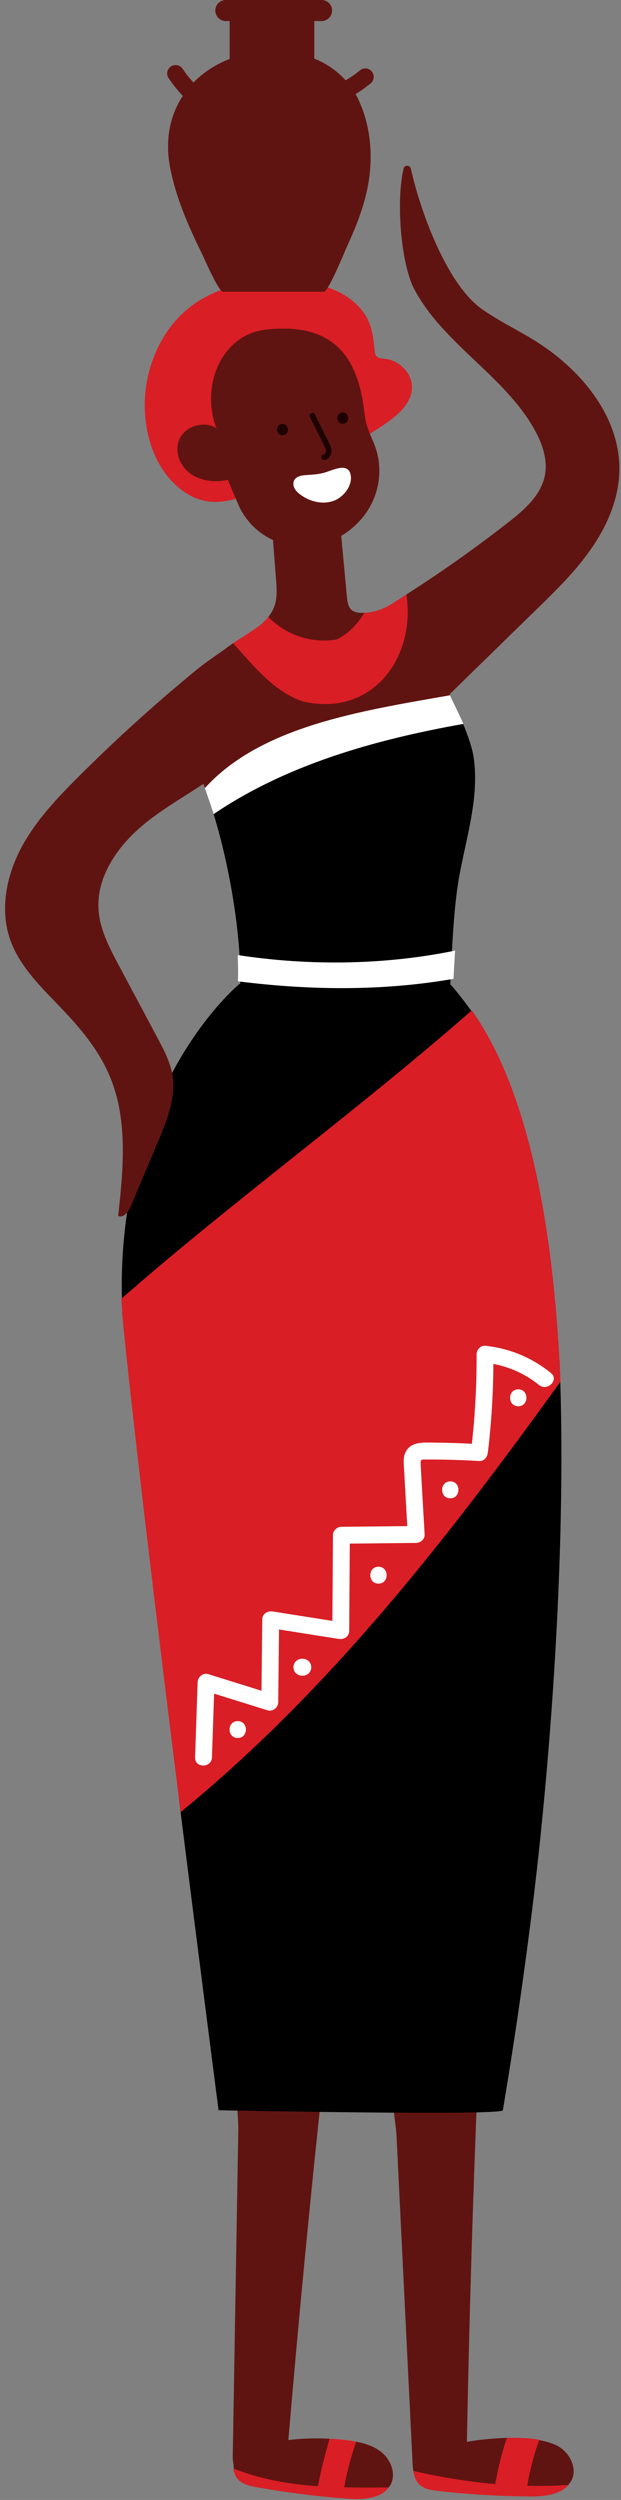
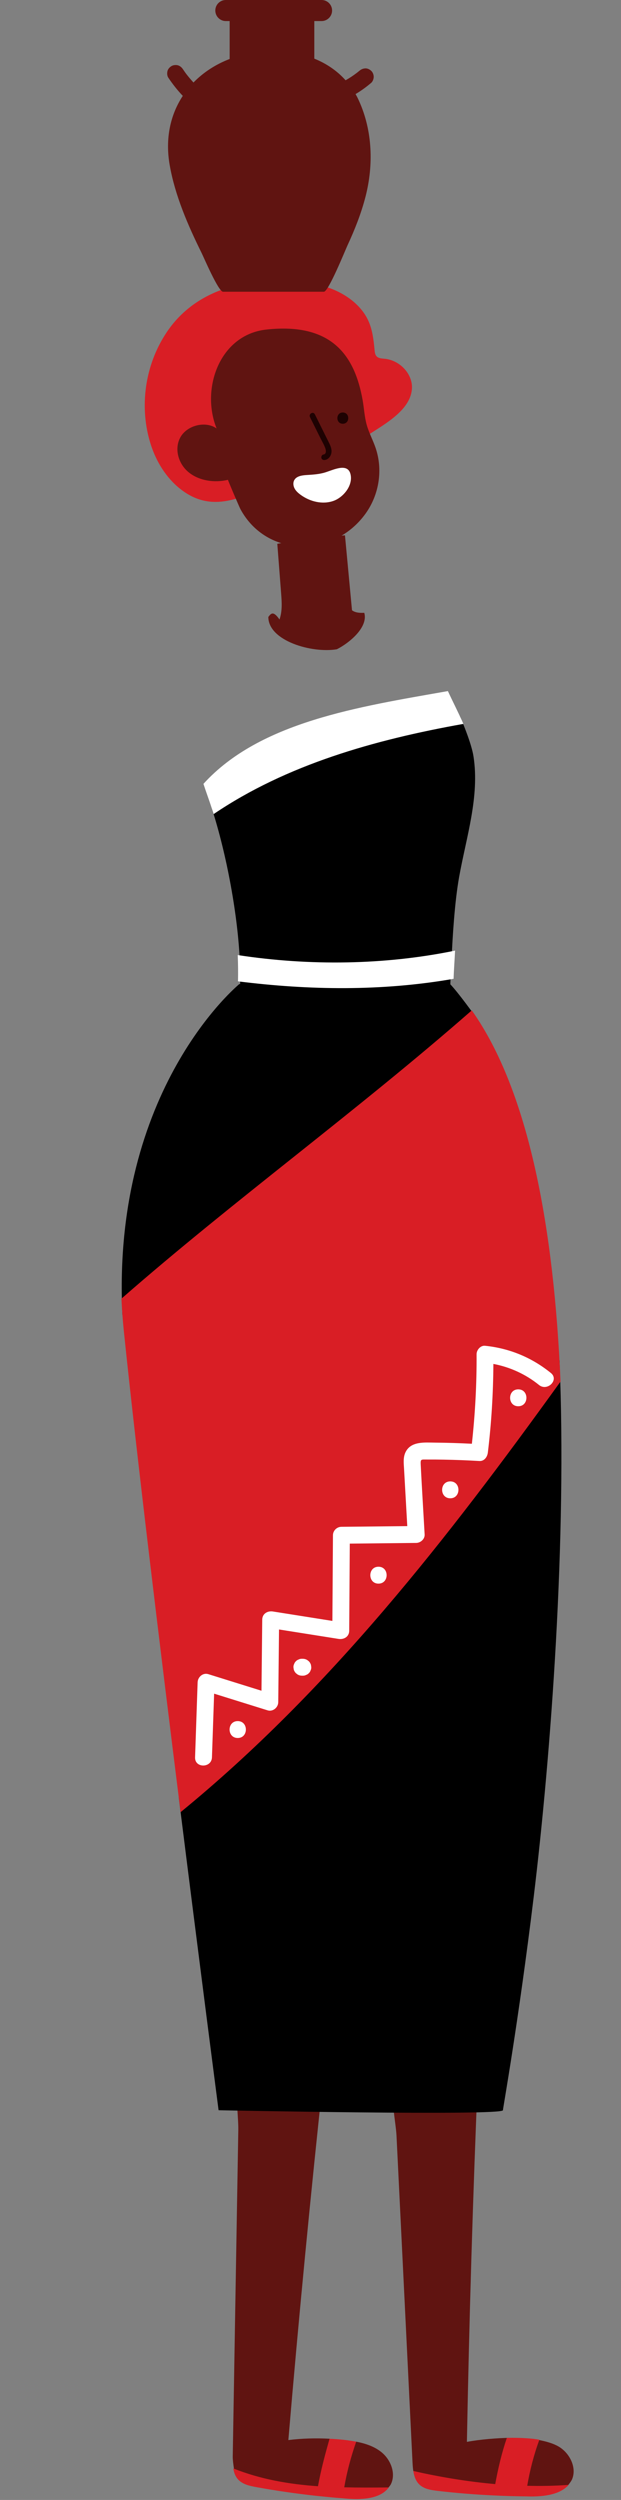
<svg xmlns="http://www.w3.org/2000/svg" fill="#000000" height="443.8" preserveAspectRatio="xMidYMid meet" version="1" viewBox="-0.9 2.0 110.4 443.8" width="110.4" zoomAndPan="magnify">
  <rect x="-0.9" y="2.0" width="110.4" height="443.8" fill="#808080" stroke="none" />
  <g id="change1_1">
    <path d="M50.363,435.167c1.862-21.903,3.976-43.784,6.343-65.639c0.053-0.796-12.977-2.383-14.781,1.037 c-1.227,2.325-0.416,6.988-0.46,9.534c-0.067,3.927-0.134,7.854-0.201,11.781c-0.263,15.427-0.526,30.854-0.789,46.281 c-0.011,0.67,0.252,2.355,0.359,3.021c4.865,1.943,10.277,2.056,15.424,2.417c0.501-2.809,1.787-5.458,1.431-8.668 C55.245,434.802,52.791,434.87,50.363,435.167z" fill="#601411" />
  </g>
  <g id="change1_2">
    <path d="M66.932,437.334c-1.277-1.04-2.87-1.564-4.504-1.879c-1.917,2.602-2.63,5.37-3.108,8.145 c2.624,0.058,5.861,0.447,8.512,0.416c0.126-0.172,0.644-0.778,0.744-0.978C69.532,441.124,68.59,438.684,66.932,437.334z" fill="#601411" />
  </g>
  <g id="change1_3">
    <path d="M98.782,436.557c-1.12-0.795-2.823-1.217-4.186-1.455c-0.999,2.729-1.786,5.769-2.255,8.498 c2.449,0.057,5.098,0.008,7.547-0.169c0.248-0.292,0.753-0.914,0.911-1.291C101.627,440.168,100.526,437.795,98.782,436.557z" fill="#601411" />
  </g>
  <g id="change1_4">
    <path d="M82.106,435.49c0.411-21.978,1.075-43.951,1.993-65.914c0-0.798-13.106-1.52-14.68,2.011 c-1.071,2.401,0.046,7,0.171,9.544c0.193,3.923,0.385,7.846,0.578,11.768c0.756,15.411,1.513,30.821,2.269,46.232 c0.025,0.502,0.06,1.023,0.138,1.53c4.855,1.097,10.315,2.52,15.17,2.944c0.518-2.821,1.227-6.21,2.128-8.84 C87.492,434.808,84.446,435.045,82.106,435.49z" fill="#601411" />
  </g>
  <g id="change2_1">
    <path d="M68.219,443.575c-1.46,1.98-4.55,2.19-7.12,2.02c-0.37-0.03-0.73-0.06-1.09-0.09 c-1.55-0.12-3.1-0.27-4.65-0.43c-3.61-0.4-7.21-0.91-10.79-1.57c-1.13-0.21-2.33-0.48-3.12-1.32c-0.51-0.54-0.76-1.24-0.87-1.98 c4.86,1.94,9.91,2.8,15.05,3.16c0.51-2.81,1.24-5.57,2.06-8.43c1.09,0.05,2.19,0.14,3.28,0.28c0.48,0.07,0.97,0.15,1.46,0.24 c-0.92,2.61-1.65,5.33-2.13,8.1C62.919,443.615,65.559,443.605,68.219,443.575z" fill="#d91e25" />
  </g>
  <g id="change2_2">
    <path d="M100.179,443.125c-1.46,1.71-4.28,2.06-6.67,2.06c-0.33,0-0.65-0.02-0.97-0.02 c-1.92-0.02-3.83-0.07-5.75-0.17c-3.31-0.16-6.62-0.42-9.91-0.81c-1.14-0.13-2.36-0.32-3.2-1.1c-0.67-0.63-0.96-1.5-1.1-2.42 c4.85,1.09,9.71,1.89,14.56,2.32c0.52-2.82,1.17-5.58,2.07-8.21c1.16-0.02,2.32-0.01,3.48,0.07c0.76,0.05,1.54,0.12,2.3,0.26 c-1,2.73-1.69,5.45-2.16,8.18C95.279,443.345,97.729,443.305,100.179,443.125z" fill="#d91e25" />
  </g>
  <g id="change3_1">
    <path d="M79.353,172.738c0.207-4.546,0.572-10.612,1.376-15.093c1.28-7.1,3.65-14.23,2.55-21.35 c-0.308-2.014-1.608-5.295-2.417-7.161c-15.84,2.821-31.149,7.669-44.088,16.426c2.614,8.095,4.655,19.034,4.983,27.509 C54.217,175.023,67.203,175.3,79.353,172.738z" fill="#000000" />
  </g>
  <g id="change3_2">
    <path d="M79.228,174.597c-12.454,2.229-25.11,2.021-37.409,0.439c-0.004,0.158-0.015,1.491-0.02,1.649h-0.14 c0,0-22.791,18.563-20.794,58.752c20.031-17.512,43.098-33.761,63.648-51.741c-1.191-1.679-3.999-5.556-5.354-6.951 C79.167,176.417,79.218,174.925,79.228,174.597z" fill="#000000" />
  </g>
  <g id="change3_3">
    <path d="M93.969,338.835c-2.7,22.17-5.46,37.46-5.46,37.78c0,1.02-50.55,0-50.55,0s-3.421-26.325-7.081-55.545 c9.87-8.07,18.596-16.691,27.166-25.991c14.46-15.69,27.939-34.144,40.519-51.594C99.912,274.904,97.069,313.315,93.969,338.835z" fill="#000000" />
  </g>
  <g id="change2_3">
    <path d="M25.912,80.935c-2.109-6.567-1.108-14.094,2.834-19.968c4.64-6.915,12.62-9.45,21.121-9.155 c2.911,0.101,5.854,0.489,8.512,1.594c2.659,1.105,5.024,2.991,6.176,5.477c0.769,1.658,0.969,3.489,1.139,5.287 c0.038,0.405,0.093,0.846,0.403,1.133c0.357,0.33,0.918,0.337,1.418,0.389c2.706,0.28,4.945,2.713,4.821,5.241 c-0.147,3-3.007,5.188-5.655,6.91c-5.998,3.899-12.25,7.547-19.016,10.19c-5.669,2.215-10.805,5.188-16.428,0.833 C28.634,86.85,26.873,83.924,25.912,80.935z" fill="#d91e25" />
  </g>
  <g id="change1_5">
    <path d="M37.607,78.061c-1.984-1.392-5.186-0.553-6.383,1.472s-0.469,4.753,1.39,6.287 c1.859,1.534,4.605,1.937,7.012,1.359c-0.043,0.01,2,4.803,2.227,5.222c4.705,8.674,16.598,8.641,22.248,0.761 c2.433-3.393,3.096-7.829,1.752-11.71c-0.467-1.349-1.161-2.628-1.55-3.998c-0.416-1.462-0.476-2.989-0.745-4.481 c-1.372-7.618-5.268-13.765-17.116-12.468C38.15,61.413,34.761,70.985,37.607,78.061z" fill="#601411" />
  </g>
  <g id="change1_6">
-     <path d="M46.803,111.521c0,4.238,7.713,6.485,12.177,5.741c2.179-1.09,5.617-3.886,4.881-6.473 c-0.197,0.007-0.395,0.012-0.593,0.006c-0.56-0.02-1.15-0.11-1.59-0.46c-0.69-0.54-0.82-1.5-0.9-2.37 c-0.42-4.43-0.83-8.87-1.25-13.3c-4.1,0.31-7.97,0.81-12.03,1.5c0.23,2.93,0.45,5.86,0.68,8.79c0.12,1.56,0.23,3.17-0.29,4.65 C47.639,110.321,47.26,110.949,46.803,111.521z" fill="#601411" />
+     <path d="M46.803,111.521c0,4.238,7.713,6.485,12.177,5.741c2.179-1.09,5.617-3.886,4.881-6.473 c-0.197,0.007-0.395,0.012-0.593,0.006c-0.56-0.02-1.15-0.11-1.59-0.46c-0.42-4.43-0.83-8.87-1.25-13.3c-4.1,0.31-7.97,0.81-12.03,1.5c0.23,2.93,0.45,5.86,0.68,8.79c0.12,1.56,0.23,3.17-0.29,4.65 C47.639,110.321,47.26,110.949,46.803,111.521z" fill="#601411" />
  </g>
  <g id="change2_4">
-     <path d="M53.022,127.929c12.274,2.832,21.009-9.747,19.319-21.032c-0.912,0.584-2.803,1.816-3.723,2.388 c-1.441,0.895-3.075,1.442-4.757,1.504c-1.154,1.953-2.724,3.646-4.903,4.736c-4.465,0.744-8.927-0.73-12.156-4.004 c-0.513,0.643-1.127,1.215-1.804,1.734c-0.04,0.02-0.07,0.05-0.12,0.08c-0.41,0.27-1.37,0.91-2.58,1.72 c-0.02,0.02-0.04,0.03-0.05,0.04c-0.27,0.15-0.53,0.32-0.79,0.48c-0.311,0.196-0.617,0.404-0.924,0.612 C42.639,121.12,47.808,126.191,53.022,127.929z" fill="#d91e25" />
-   </g>
+     </g>
  <g id="change4_1">
    <path d="M78.725,124.684c-15.84,2.79-33.436,5.441-43.456,16.471c0.14,0.44,0.55,1.63,0.71,2.08 c0.386,1.086,0.753,2.181,1.108,3.28c12.939-8.757,28.554-13.186,44.394-16.007C80.738,128.796,79.504,126.377,78.725,124.684z" fill="#ffffff" />
  </g>
  <g id="change4_2">
    <path d="M79.738,175.762c0.045-1.52,0.192-3.488,0.263-5.006c-12.455,2.563-25.865,2.745-38.638,0.791 c0.062,1.555,0.084,3.11,0.048,4.664C54.017,177.792,66.972,177.991,79.738,175.762z" fill="#ffffff" />
  </g>
  <g id="change2_5">
    <path d="M98.748,247.264c-1.156-26.893-5.515-51.435-15.776-65.898c-20.549,17.98-42.252,33.662-62.283,51.174 c0.092,1.849,0.217,3.731,0.42,5.685c2.285,22.118,6.471,56.51,10.098,85.475C57.742,302.016,78.709,275.065,98.748,247.264z" fill="#d91e25" />
  </g>
  <g id="change1_7">
-     <path d="M94.039,62.385c-3.08-1.9-6.37-3.46-9.32-5.55c-5.99-4.27-10.73-16.66-12.58-24.9 c-0.16-0.68-1.14-0.69-1.3,0c-1.4,6.05-0.37,17.1,1.87,21.33c2.57,4.88,6.63,8.78,10.63,12.57c4.01,3.78,8.1,7.63,10.79,12.44 c1.38,2.48,2.38,5.34,1.84,8.12c-0.7,3.55-3.68,6.14-6.54,8.36c-5.817,4.544-11.858,8.796-18.074,12.778 c1.69,11.285-6.122,21.824-18.396,18.992c-5.214-1.738-8.918-6.496-12.424-10.338c-0.522,0.354-1.038,0.721-1.536,1.118 c-1.95,1.34-3.86,2.7-4.86,3.52c-7.36,6.02-14.43,12.42-21.16,19.14c-3.87,3.86-7.69,7.91-10.22,12.76 c-2.52,4.85-3.66,10.66-1.93,15.85c1.75,5.23,6.07,9.11,9.85,13.13c3.24,3.43,6.23,7.19,8.02,11.56c3.16,7.68,2.31,16.34,1.41,24.59 c0.97,0.43,1.83-0.74,2.24-1.72l4.89-11.58c1.56-3.72,3.17-7.69,2.52-11.67c-0.38-2.34-1.52-4.48-2.63-6.58 c-2.33-4.36-4.65-8.71-6.98-13.07c-1.61-3.02-3.25-6.16-3.52-9.57c-0.49-6.19,3.66-11.85,8.52-15.71c3.18-2.53,6.73-4.56,10.12-6.8 c0.083,0.245,0.172,0.501,0.255,0.748c10.022-11.032,27.74-13.689,43.584-16.478c-0.026-0.057-0.054-0.113-0.08-0.17 c6.03-5.89,9.36-9.13,15.4-15.02c3.49-3.4,7.01-6.83,9.79-10.84c2.78-4,4.82-8.67,4.98-13.54 C109.539,76.095,102.359,67.495,94.039,62.385z" fill="#601411" />
-   </g>
+     </g>
  <g id="change1_8">
    <path d="M65.097,16.7c-0.87,0.74-1.8,1.42-2.79,2c0.24,0.41,0.45,0.83,0.64,1.26c2.38,5.29,2.57,11.32,1.15,16.89 c-0.77,3.01-1.92,5.91-3.23,8.73c-0.42,0.92-3.38,8.21-4.18,8.21h-17.94c-0.81,0-3.4-6.06-3.81-6.89c-2.42-4.89-4.73-10.2-5.67-15.6 c-0.82-4.66,0.1-8.9,2.33-12.28c-0.95-0.99-1.8-2.08-2.57-3.22c-0.23-0.34-0.24-0.78-0.16-1.16c0.09-0.38,0.37-0.69,0.69-0.89 c0.32-0.21,0.8-0.25,1.16-0.16c0.39,0.11,0.68,0.37,0.9,0.69c0.23,0.35,0.47,0.69,0.73,1.02c0.37,0.47,0.75,0.91,1.15,1.35 c1.73-1.78,3.9-3.21,6.43-4.18V5.74h-0.68c-1.03,0-1.87-0.84-1.87-1.87c0-1.04,0.84-1.87,1.87-1.87h17.02 c1.03,0,1.87,0.83,1.87,1.87c0,1.03-0.84,1.87-1.87,1.87h-1.29v6.67c2.11,0.85,4.02,2.12,5.56,3.84c0.7-0.39,1.36-0.83,1.99-1.31 c0.15-0.12,0.31-0.24,0.45-0.36c0.32-0.27,0.65-0.42,1.06-0.44c0.4-0.02,0.78,0.18,1.06,0.44c0.28,0.25,0.44,0.69,0.44,1.06 C65.537,15.99,65.377,16.46,65.097,16.7z" fill="#601411" />
  </g>
  <g id="change4_3">
    <path d="M57.014,85.835c-1.101,0.357-2.272,0.425-3.427,0.496c-0.824,0.051-1.79,0.191-2.18,0.918 c-0.239,0.446-0.177,1.009,0.059,1.457c0.235,0.448,0.622,0.797,1.028,1.099c1.684,1.252,3.968,1.821,5.937,1.098 c1.637-0.602,3.238-2.488,3.046-4.336C61.212,84.015,58.568,85.331,57.014,85.835z" fill="#ffffff" />
  </g>
  <g id="change5_1">
    <path d="M57.39,80.203c-0.773-1.553-1.546-3.105-2.319-4.658c-0.287-0.576-1.15-0.07-0.863,0.505 c0.62,1.247,1.241,2.493,1.862,3.739c0.291,0.585,0.648,1.175,0.866,1.792c0.142,0.401,0.203,1.036-0.35,1.115 c-0.269,0.039-0.412,0.378-0.349,0.615c0.076,0.288,0.349,0.387,0.615,0.349c0.615-0.088,1.051-0.648,1.16-1.233 C58.16,81.632,57.732,80.888,57.39,80.203z" fill="#1e0202" />
  </g>
  <g id="change5_2">
-     <path d="M49.32,77.269c-1.287,0-1.289,2,0,2C50.607,79.269,50.609,77.269,49.32,77.269z" fill="#1e0202" />
-   </g>
+     </g>
  <g id="change5_3">
    <path d="M60.044,75.227c-1.287,0-1.289,2,0,2C61.331,77.227,61.333,75.227,60.044,75.227z" fill="#1e0202" />
  </g>
  <g id="change4_4">
    <path d="M97.037,245.742c-3.405-2.758-7.352-4.389-11.711-4.837c-0.804-0.083-1.505,0.754-1.5,1.5 c0.033,5.313-0.257,10.616-0.837,15.895c-2.155-0.107-4.311-0.183-6.469-0.198c-1.897-0.014-4.423-0.313-5.363,1.778 c-0.413,0.919-0.277,1.958-0.222,2.933c0.073,1.288,0.145,2.576,0.218,3.864c0.117,2.081,0.235,4.162,0.352,6.244 c-3.905,0.041-7.81,0.081-11.714,0.122c-0.815,0.008-1.495,0.68-1.5,1.5c-0.033,5.07-0.066,10.139-0.099,15.209 c-3.524-0.558-7.049-1.116-10.573-1.674c-0.954-0.151-1.888,0.387-1.899,1.446c-0.045,4.207-0.089,8.415-0.134,12.622 c-3.151-0.982-6.302-1.963-9.453-2.945c-0.962-0.3-1.867,0.506-1.899,1.446l-0.454,13.327c-0.066,1.931,2.934,1.928,3,0 c0.129-3.77,0.257-7.54,0.386-11.31c3.167,0.987,6.334,1.973,9.501,2.96c0.944,0.294,1.889-0.501,1.899-1.446 c0.046-4.303,0.091-8.606,0.137-12.909c3.527,0.558,7.053,1.117,10.58,1.675c0.951,0.151,1.892-0.386,1.899-1.446 c0.034-5.157,0.067-10.313,0.101-15.47c3.936-0.041,7.872-0.082,11.808-0.123c0.777-0.008,1.546-0.681,1.5-1.5 c-0.232-4.105-0.484-8.209-0.695-12.315c-0.058-1.129,0.038-0.983,1.162-0.99c0.976-0.006,1.953,0.004,2.929,0.021 c2.115,0.036,4.229,0.12,6.341,0.242c0.879,0.051,1.407-0.734,1.5-1.5c0.635-5.224,0.952-10.475,0.985-15.735 c2.956,0.556,5.766,1.841,8.107,3.737C96.403,249.068,98.539,246.958,97.037,245.742z" fill="#ffffff" />
  </g>
  <g id="change4_5">
    <path d="M91.235,248.642c-1.93,0-1.934,3,0,3C93.166,251.642,93.169,248.642,91.235,248.642z" fill="#ffffff" />
  </g>
  <g id="change4_6">
    <path d="M79.15,264.982c-1.93,0-1.934,3,0,3C81.08,267.982,81.084,264.982,79.15,264.982z" fill="#ffffff" />
  </g>
  <g id="change4_7">
    <path d="M66.384,280.131c-1.93,0-1.934,3,0,3C68.315,283.131,68.318,280.131,66.384,280.131z" fill="#ffffff" />
  </g>
  <g id="change4_8">
    <path d="M54.384,297.573c-0.071-0.254-0.2-0.475-0.386-0.662l-0.304-0.235c-0.234-0.136-0.486-0.204-0.757-0.205 h-0.17c-0.207-0.008-0.399,0.035-0.578,0.129c-0.186,0.06-0.347,0.164-0.483,0.31c-0.146,0.136-0.25,0.297-0.31,0.483 c-0.094,0.179-0.137,0.371-0.129,0.578c0.018,0.133,0.036,0.266,0.054,0.399c0.071,0.254,0.2,0.475,0.386,0.662l0.304,0.235 c0.234,0.136,0.486,0.204,0.757,0.205h0.17c0.207,0.008,0.399-0.035,0.578-0.129c0.186-0.06,0.347-0.164,0.483-0.31 c0.146-0.136,0.25-0.297,0.31-0.483c0.094-0.179,0.137-0.371,0.129-0.578C54.419,297.839,54.402,297.706,54.384,297.573z" fill="#ffffff" />
  </g>
  <g id="change4_9">
    <path d="M41.363,307.535c-1.93,0-1.934,3,0,3C43.293,310.535,43.296,307.535,41.363,307.535z" fill="#ffffff" />
  </g>
</svg>